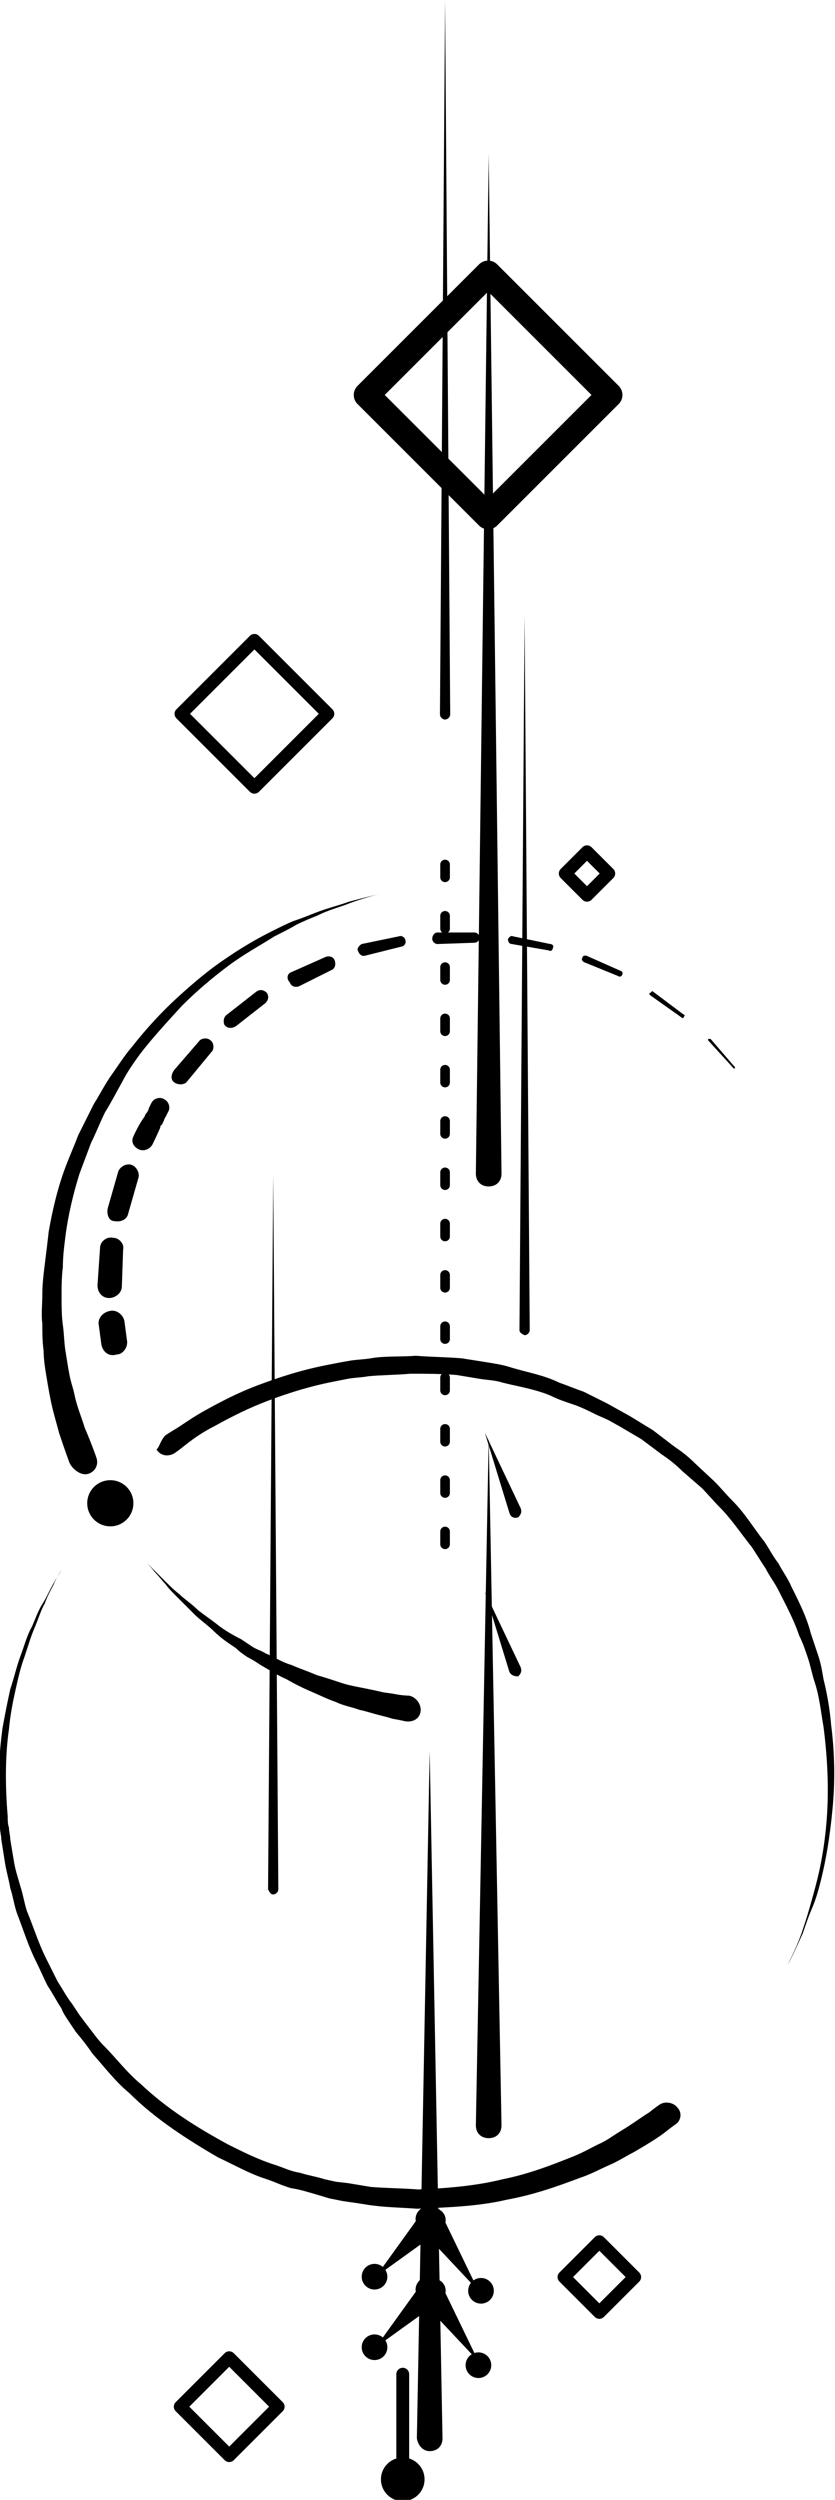
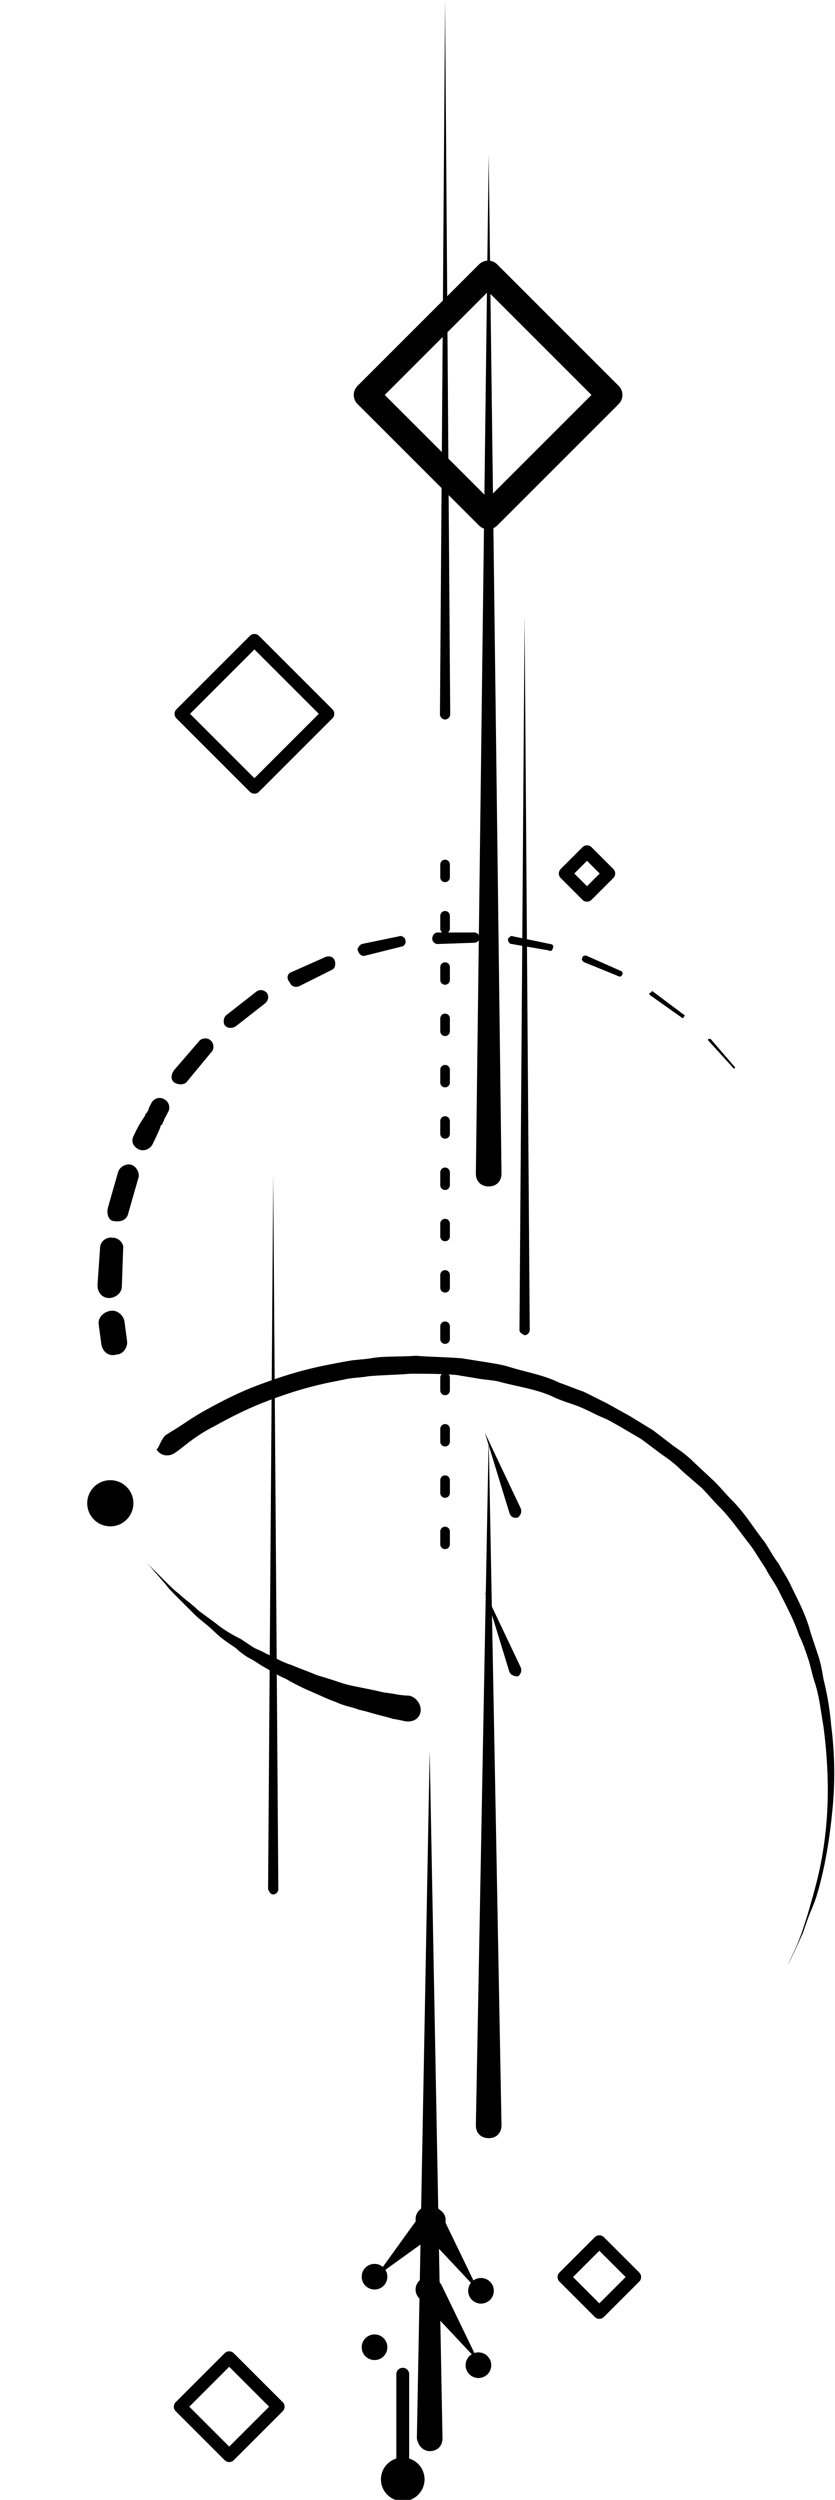
<svg xmlns="http://www.w3.org/2000/svg" version="1.0" id="Ebene_1" x="0px" y="0px" width="65.1px" height="194.9px" viewBox="0 0 65.1 194.9" enable-background="new 0 0 65.1 194.9" xml:space="preserve">
  <g>
    <g>
      <path d="M12.9,111.9c0,0,0.3-0.2,0.8-0.5c0.5-0.3,1.3-0.9,2.4-1.5c1.1-0.6,2.4-1.3,4-1.9c1.6-0.6,3.4-1.2,5.5-1.6    c0.5-0.1,1-0.2,1.6-0.3c0.5-0.1,1.1-0.1,1.7-0.2c1.1-0.2,2.3-0.1,3.5-0.2c1.3,0.1,2.4,0.1,3.6,0.2c0.6,0.1,1.3,0.2,1.9,0.3    c0.6,0.1,1.3,0.2,1.9,0.4c1.3,0.4,2.6,0.6,3.8,1.2c0.6,0.2,1.3,0.5,1.9,0.7c0.6,0.3,1.2,0.6,1.8,0.9l0.9,0.5l0.9,0.5l1.8,1.1    l1.7,1.3c0.6,0.4,1.1,0.8,1.6,1.3l1.5,1.4c0.5,0.5,0.9,1,1.4,1.5c1,1,1.7,2.2,2.5,3.2c0.4,0.6,0.7,1.2,1.1,1.7    c0.3,0.6,0.7,1.1,1,1.8c0.6,1.2,1.2,2.4,1.5,3.6c0.2,0.6,0.4,1.2,0.6,1.8c0.2,0.6,0.3,1.2,0.4,1.8c0.3,1.2,0.5,2.4,0.6,3.6    c0.3,2.3,0.3,4.6,0.1,6.6c-0.2,2.1-0.5,3.9-0.9,5.5c-0.2,0.8-0.4,1.5-0.7,2.2c-0.3,0.7-0.5,1.3-0.7,1.9c-0.5,1.1-0.9,2-1.2,2.5    c-0.3,0.6-0.4,0.9-0.4,0.9s0.1-0.3,0.4-0.9c0.3-0.6,0.7-1.4,1.1-2.5c0.2-0.6,0.4-1.2,0.6-1.9c0.2-0.7,0.4-1.4,0.6-2.2    c0.4-1.6,0.7-3.5,0.8-5.5c0.1-2,0-4.2-0.3-6.5c-0.2-1.1-0.3-2.3-0.7-3.5c-0.2-0.6-0.3-1.2-0.5-1.8c-0.2-0.6-0.4-1.2-0.7-1.8    c-0.4-1.2-1-2.3-1.6-3.5c-0.3-0.6-0.7-1.1-1-1.7c-0.4-0.6-0.7-1.1-1.1-1.7c-0.8-1-1.6-2.2-2.5-3.1c-0.5-0.5-0.9-1-1.4-1.5    l-1.5-1.3c-0.5-0.5-1-0.9-1.6-1.3l-1.6-1.2l-1.7-1l-0.9-0.5l-0.9-0.4c-0.6-0.3-1.2-0.6-1.8-0.8c-0.6-0.2-1.2-0.4-1.8-0.7    c-1.2-0.5-2.5-0.7-3.7-1c-0.6-0.2-1.2-0.2-1.8-0.3c-0.6-0.1-1.2-0.2-1.8-0.3c-1.2-0.1-2.5-0.1-3.6-0.1c-1.1,0.1-2.3,0.1-3.3,0.2    c-0.5,0.1-1.1,0.1-1.6,0.2c-0.5,0.1-1,0.2-1.5,0.3c-1.9,0.4-3.7,1-5.2,1.6c-1.5,0.6-2.8,1.3-3.7,1.8c-1,0.5-1.8,1.1-2.3,1.5    s-0.8,0.6-0.8,0.6c-0.5,0.3-1.1,0.2-1.4-0.3C12.4,112.9,12.5,112.3,12.9,111.9C12.9,111.9,12.9,111.9,12.9,111.9z" />
    </g>
    <g>
-       <path d="M52.7,165.6c0,0-0.3,0.2-0.8,0.6c-0.5,0.4-1.3,0.9-2.5,1.6c-0.6,0.3-1.2,0.7-1.9,1c-0.7,0.3-1.4,0.7-2.3,1    c-1.6,0.6-3.5,1.3-5.7,1.7c-2.1,0.5-4.5,0.6-7,0.7c-1.3-0.1-2.5-0.1-3.8-0.3c-0.6-0.1-1.3-0.2-2-0.3l-1-0.2l-1-0.3    c-0.7-0.2-1.3-0.4-2-0.5c-0.7-0.2-1.3-0.5-1.9-0.7c-1.3-0.4-2.5-1.1-3.8-1.7c-2.4-1.4-4.9-3-6.9-5c-1.1-0.9-2-2.1-2.9-3.1    c-0.4-0.6-0.8-1.1-1.3-1.7l-0.6-0.9c-0.2-0.3-0.4-0.6-0.5-0.9c-0.4-0.6-0.7-1.2-1.1-1.8c-0.3-0.6-0.6-1.3-0.9-1.9    c-0.6-1.2-1-2.5-1.5-3.8c-0.2-0.6-0.3-1.3-0.5-1.9c-0.1-0.6-0.3-1.3-0.4-1.9c-0.1-0.6-0.2-1.3-0.3-1.9c0-0.3-0.1-0.6-0.1-0.9    c0-0.3,0-0.6,0-0.9c-0.2-2.4-0.1-4.7,0.2-6.9c0.2-1.1,0.4-2.1,0.6-3c0.3-0.9,0.5-1.8,0.8-2.6c0.3-0.8,0.5-1.6,0.9-2.3    c0.3-0.7,0.5-1.3,0.9-1.9c0.3-0.5,0.5-1,0.8-1.5c0.2-0.4,0.5-0.8,0.6-1c0.3-0.6,0.5-0.9,0.5-0.9s-0.2,0.3-0.5,0.9    c-0.2,0.3-0.4,0.6-0.6,1.1c-0.2,0.4-0.5,0.9-0.7,1.5c-0.3,0.5-0.5,1.2-0.8,1.9c-0.3,0.7-0.5,1.4-0.8,2.3c-0.3,0.8-0.5,1.7-0.7,2.6    c-0.2,0.9-0.4,1.9-0.5,3c-0.3,2.1-0.3,4.4-0.1,6.8c0,0.3,0,0.6,0.1,0.9c0,0.3,0.1,0.6,0.1,0.9c0.1,0.6,0.2,1.2,0.3,1.8    c0.1,0.6,0.3,1.2,0.5,1.9c0.2,0.6,0.3,1.3,0.5,1.9c0.5,1.2,0.9,2.5,1.5,3.7c0.3,0.6,0.6,1.2,0.9,1.8c0.4,0.6,0.7,1.2,1.1,1.7    c0.2,0.3,0.4,0.6,0.6,0.9l0.6,0.8c0.4,0.5,0.8,1.1,1.3,1.6c1,1,1.8,2.1,2.9,3c2,1.9,4.4,3.4,6.8,4.7c1.2,0.6,2.4,1.2,3.7,1.6    c0.6,0.2,1.2,0.5,1.9,0.6c0.6,0.2,1.3,0.3,1.9,0.5l0.9,0.2l0.9,0.1c0.6,0.1,1.2,0.2,1.8,0.3c1.2,0.1,2.5,0.1,3.7,0.2    c2.4-0.1,4.6-0.3,6.6-0.8c2-0.4,3.8-1.1,5.3-1.7c0.8-0.3,1.5-0.7,2.1-1c0.7-0.3,1.2-0.7,1.7-1c1-0.6,1.8-1.2,2.3-1.5    c0.5-0.4,0.8-0.6,0.8-0.6c0.4-0.3,1.1-0.2,1.4,0.2C53.2,164.7,53.1,165.3,52.7,165.6C52.7,165.6,52.7,165.6,52.7,165.6z" />
-     </g>
+       </g>
    <g>
-       <path d="M5.4,114c0,0-0.3-0.8-0.8-2.3c-0.2-0.8-0.5-1.7-0.7-2.8c-0.1-0.5-0.2-1.1-0.3-1.7c-0.1-0.6-0.2-1.3-0.2-1.9    c-0.1-0.7-0.1-1.4-0.1-2.1c-0.1-0.7,0-1.5,0-2.3c0-0.8,0.1-1.6,0.2-2.4c0.1-0.8,0.2-1.6,0.3-2.5c0.3-1.7,0.7-3.4,1.3-5    c0.3-0.8,0.7-1.7,1-2.5c0.4-0.8,0.8-1.6,1.2-2.4c0.5-0.8,0.9-1.6,1.4-2.3c0.5-0.7,1-1.5,1.6-2.2c1.1-1.4,2.3-2.7,3.5-3.8    c1.2-1.1,2.5-2.2,3.7-3c1.3-0.9,2.5-1.6,3.7-2.2c0.6-0.3,1.2-0.6,1.7-0.8c0.6-0.2,1.1-0.4,1.6-0.6c1-0.4,1.9-0.6,2.7-0.9    c1.5-0.4,2.4-0.6,2.4-0.6s-0.9,0.2-2.3,0.7c-0.7,0.3-1.6,0.5-2.6,1c-0.5,0.2-1,0.4-1.6,0.7c-0.5,0.3-1.1,0.6-1.7,0.9    c-1.1,0.7-2.4,1.4-3.6,2.3c-1.2,0.9-2.4,1.9-3.6,3.1c-1.1,1.2-2.3,2.5-3.3,3.8c-0.5,0.7-1,1.4-1.4,2.2c-0.4,0.7-0.8,1.5-1.3,2.3    c-0.4,0.8-0.7,1.6-1.1,2.4c-0.3,0.8-0.6,1.6-0.9,2.4c-0.5,1.6-0.9,3.3-1.1,4.9c-0.1,0.8-0.2,1.6-0.2,2.4c-0.1,0.8-0.1,1.5-0.1,2.3    c0,0.7,0,1.5,0.1,2.2c0.1,0.7,0.1,1.4,0.2,2c0.1,0.6,0.2,1.3,0.3,1.8c0.1,0.6,0.3,1.1,0.4,1.6c0.2,1,0.6,1.9,0.8,2.6    c0.6,1.4,0.9,2.3,0.9,2.3c0.2,0.5,0,1.1-0.6,1.3S5.6,114.5,5.4,114C5.4,114,5.4,114,5.4,114z" />
-     </g>
+       </g>
    <g>
      <path d="M31.6,134.2c0,0-0.4-0.1-1-0.2c-0.3-0.1-0.7-0.2-1.1-0.3c-0.4-0.1-1-0.3-1.5-0.4c-0.5-0.2-1.2-0.3-1.8-0.6    c-0.6-0.2-1.2-0.5-1.9-0.8c-0.7-0.3-1.3-0.6-2-1c-0.7-0.3-1.3-0.7-2-1.1c-0.3-0.2-0.6-0.4-1-0.6c-0.3-0.2-0.6-0.4-0.9-0.7    c-0.6-0.4-1.2-0.8-1.7-1.3c-0.5-0.5-1.1-0.9-1.5-1.3c-0.5-0.5-0.9-0.9-1.3-1.3c-0.4-0.4-0.8-0.8-1-1.1c-0.3-0.3-0.5-0.6-0.8-0.9    c-0.4-0.5-0.7-0.8-0.7-0.8s0.3,0.3,0.7,0.7c0.2,0.2,0.5,0.5,0.8,0.8c0.3,0.3,0.7,0.7,1.1,1c0.4,0.4,0.9,0.7,1.4,1.2    c0.5,0.4,1.1,0.8,1.6,1.2c0.5,0.4,1.2,0.8,1.8,1.1c0.3,0.2,0.6,0.4,0.9,0.6c0.3,0.2,0.7,0.3,1,0.5c0.7,0.3,1.3,0.7,2,0.9    c0.7,0.3,1.3,0.5,2,0.8c0.7,0.2,1.3,0.4,1.9,0.6c0.6,0.2,1.2,0.3,1.7,0.4c0.5,0.1,1,0.2,1.4,0.3c0.4,0.1,0.8,0.1,1.2,0.2    c0.6,0.1,1,0.1,1,0.1c0.5,0.1,0.9,0.6,0.9,1.1C32.8,133.9,32.3,134.3,31.6,134.2C31.7,134.3,31.6,134.2,31.6,134.2z" />
    </g>
    <circle cx="8.6" cy="117.2" r="1.8" />
    <g>
      <path d="M32.5,190.1l1-53.6l1,53.6c0,0.6-0.4,1-1,1C33,191.1,32.6,190.7,32.5,190.1C32.5,190.1,32.5,190.1,32.5,190.1z" />
    </g>
    <g>
      <path d="M37.1,165.7l1-53.6l1,53.6c0,0.6-0.4,1-1,1S37.1,166.3,37.1,165.7C37.1,165.8,37.1,165.8,37.1,165.7z" />
    </g>
    <g>
-       <path d="M34.3,179.4l-5,3.6l3.6-5c0.3-0.5,1-0.6,1.4-0.2c0.5,0.3,0.6,1,0.2,1.4C34.4,179.2,34.3,179.3,34.3,179.4z" />
-     </g>
+       </g>
    <g>
      <path d="M34.4,178.1l2.9,6l-4.6-4.9c-0.4-0.4-0.4-1,0-1.4c0.4-0.4,1-0.4,1.4,0C34.3,177.9,34.3,178,34.4,178.1z" />
    </g>
    <g>
      <path d="M34.3,173.9l-5,3.6l3.6-5c0.3-0.5,1-0.6,1.4-0.2c0.5,0.3,0.6,1,0.2,1.4C34.4,173.8,34.3,173.9,34.3,173.9z" />
    </g>
    <g>
      <path d="M34.4,172.6l2.9,6l-4.6-4.9c-0.4-0.4-0.4-1,0-1.4c0.4-0.4,1-0.4,1.4,0C34.3,172.5,34.3,172.6,34.4,172.6z" />
    </g>
    <line fill="none" stroke="#000000" stroke-linecap="round" stroke-linejoin="round" stroke-miterlimit="10" x1="31.4" y1="185.1" x2="31.4" y2="193.3" />
    <circle cx="31.4" cy="193.3" r="1.7" />
    <circle cx="37.3" cy="184.4" r="1" />
    <circle cx="37.5" cy="178.6" r="1" />
    <circle cx="29.2" cy="183" r="1" />
    <circle cx="29.2" cy="177.5" r="1" />
    <g>
      <path d="M39.7,117.9l-1.9-6.2l2.8,5.9c0.1,0.3,0,0.5-0.2,0.7C40.1,118.4,39.8,118.3,39.7,117.9C39.7,118,39.7,118,39.7,117.9z" />
    </g>
    <g>
      <path d="M39.7,130.3l-1.9-6.2l2.8,5.9c0.1,0.3,0,0.5-0.2,0.7C40.1,130.7,39.8,130.6,39.7,130.3C39.7,130.3,39.7,130.3,39.7,130.3z    " />
    </g>
    <g>
      <g>
        <path d="M7.9,104.8l-0.2-1.5c-0.1-0.5,0.3-1,0.9-1.1c0.5-0.1,1,0.3,1.1,0.8l0.2,1.5c0.1,0.5-0.3,1.1-0.8,1.1     C8.5,105.8,8,105.4,7.9,104.8C7.9,104.8,7.9,104.8,7.9,104.8z" />
        <path d="M7.6,100.2l0.2-2.9c0-0.5,0.5-0.9,1-0.8c0.5,0,0.9,0.5,0.8,0.9l-0.1,2.9c0,0.5-0.5,0.9-1,0.9     C8,101.2,7.6,100.8,7.6,100.2C7.6,100.2,7.6,100.2,7.6,100.2z" />
        <path d="M8.4,94.2l0.8-2.8c0.1-0.4,0.6-0.7,1-0.6c0.4,0.1,0.7,0.6,0.6,1l-0.8,2.8c-0.1,0.5-0.6,0.7-1.1,0.6     C8.5,95.2,8.3,94.7,8.4,94.2C8.4,94.2,8.4,94.2,8.4,94.2z" />
        <path d="M10.4,88.6c0,0,0.3-0.7,0.7-1.3l0.2-0.3c0-0.1,0.1-0.2,0.1-0.2c0.1-0.1,0.2-0.3,0.2-0.4c0.1-0.2,0.2-0.4,0.2-0.4     c0.2-0.4,0.7-0.5,1-0.3c0.4,0.2,0.5,0.7,0.3,1c0,0-0.1,0.2-0.2,0.4c-0.1,0.1-0.1,0.3-0.2,0.4c0,0.1-0.1,0.2-0.1,0.2l-0.1,0.1     l0,0.1c-0.3,0.7-0.6,1.3-0.6,1.3c-0.2,0.4-0.7,0.6-1.1,0.4C10.4,89.4,10.2,89,10.4,88.6C10.4,88.6,10.4,88.6,10.4,88.6z" />
        <path d="M13.6,83.4l1.9-2.2c0.2-0.3,0.7-0.3,0.9-0.1c0.3,0.2,0.3,0.7,0.1,0.9l-1.9,2.3c-0.2,0.3-0.7,0.3-1,0.1     C13.3,84.2,13.3,83.8,13.6,83.4C13.6,83.4,13.6,83.4,13.6,83.4z" />
        <path d="M17.7,79.1l2.3-1.8c0.3-0.2,0.6-0.1,0.8,0.1c0.2,0.3,0.1,0.6-0.1,0.8l-2.3,1.8c-0.3,0.2-0.7,0.2-0.9-0.1     C17.4,79.7,17.4,79.3,17.7,79.1C17.7,79.1,17.7,79.1,17.7,79.1z" />
        <path d="M22.7,75.8l2.7-1.2c0.3-0.1,0.6,0,0.7,0.3c0.1,0.3,0,0.6-0.2,0.7l-2.6,1.3c-0.3,0.1-0.6,0-0.7-0.3     C22.3,76.3,22.4,75.9,22.7,75.8C22.7,75.8,22.7,75.8,22.7,75.8z" />
        <path d="M28.2,73.6l2.9-0.6c0.2-0.1,0.5,0.1,0.5,0.3c0.1,0.2-0.1,0.5-0.3,0.5l-2.8,0.7c-0.3,0.1-0.5-0.1-0.6-0.4     C27.8,74,28,73.7,28.2,73.6C28.2,73.6,28.2,73.6,28.2,73.6z" />
        <path d="M34.1,72.7l2.9,0c0.2,0,0.4,0.2,0.4,0.4c0,0.2-0.2,0.4-0.4,0.4l-2.9,0.1c-0.2,0-0.4-0.2-0.4-0.4     C33.7,72.9,33.9,72.7,34.1,72.7C34.1,72.7,34.1,72.7,34.1,72.7z" />
        <path d="M40,73l2.9,0.6c0.2,0,0.3,0.2,0.2,0.3c0,0.2-0.2,0.3-0.3,0.2l-2.9-0.5c-0.2,0-0.3-0.2-0.3-0.4C39.7,73.1,39.8,72.9,40,73     C40,73,40,73,40,73z" />
        <path d="M45.7,74.5l2.7,1.2c0.1,0,0.2,0.2,0.1,0.3c0,0.1-0.2,0.2-0.3,0.1L45.5,75c-0.1-0.1-0.2-0.2-0.1-0.3     C45.4,74.5,45.6,74.5,45.7,74.5C45.7,74.5,45.7,74.5,45.7,74.5z" />
        <path d="M50.9,77.3l2.4,1.8c0.1,0,0.1,0.1,0,0.2c0,0.1-0.1,0.1-0.2,0l-2.4-1.7c-0.1-0.1-0.1-0.2,0-0.2S50.8,77.2,50.9,77.3     C50.9,77.3,50.9,77.3,50.9,77.3z" />
        <path d="M55.4,81l1.9,2.2c0,0,0,0.1,0,0.1c0,0-0.1,0-0.1,0l-2-2.2c0,0,0-0.1,0-0.1C55.3,81,55.4,81,55.4,81     C55.4,81,55.4,81,55.4,81z" />
        <path d="M59,85.7l0.8,1.3L59,85.7C59,85.7,59,85.7,59,85.7C59,85.6,59,85.7,59,85.7C59,85.7,59,85.7,59,85.7z" />
      </g>
    </g>
    <line fill="none" stroke="#000000" stroke-width="0.75" stroke-linecap="round" stroke-linejoin="round" stroke-miterlimit="10" stroke-dasharray="1,3" x1="34.7" y1="120.4" x2="34.7" y2="64.8" />
    <g>
      <path d="M40.5,103.7L40.9,48l0.4,55.7c0,0.2-0.2,0.4-0.4,0.4C40.7,104,40.5,103.9,40.5,103.7C40.5,103.7,40.5,103.7,40.5,103.7z" />
    </g>
    <g>
      <path d="M34.3,55.7L34.7,0l0.4,55.7c0,0.2-0.2,0.4-0.4,0.4S34.3,55.9,34.3,55.7C34.3,55.7,34.3,55.7,34.3,55.7z" />
    </g>
    <g>
      <path d="M20.9,147.3l0.4-55.7l0.4,55.7c0,0.2-0.2,0.4-0.4,0.4C21.1,147.7,21,147.5,20.9,147.3C20.9,147.3,20.9,147.3,20.9,147.3z" />
    </g>
    <g>
      <path d="M37.1,91.5l1-79.5l1,79.5c0,0.6-0.4,1-1,1C37.5,92.5,37.1,92.1,37.1,91.5C37.1,91.5,37.1,91.5,37.1,91.5z" />
    </g>
    <rect x="31.4" y="24.1" transform="matrix(0.707 -0.707 0.707 0.707 -10.658 35.954)" fill="none" stroke="#000000" stroke-width="2" stroke-linecap="round" stroke-linejoin="round" stroke-miterlimit="10" width="13.4" height="13.4" />
    <rect x="15.8" y="51.6" transform="matrix(0.707 -0.707 0.707 0.707 -33.543 30.341)" fill="none" stroke="#000000" stroke-linecap="round" stroke-linejoin="round" stroke-miterlimit="10" width="8.1" height="8.1" />
    <rect x="44.6" y="66.9" transform="matrix(0.707 -0.707 0.707 0.707 -34.762 52.336)" fill="none" stroke="#000000" stroke-linecap="round" stroke-linejoin="round" stroke-miterlimit="10" width="2.4" height="2.4" />
    <rect x="15.2" y="185" transform="matrix(0.707 -0.707 0.707 0.707 -127.489 67.586)" fill="none" stroke="#000000" stroke-linecap="round" stroke-linejoin="round" stroke-miterlimit="10" width="5.4" height="5.4" />
    <rect x="44.8" y="175.6" transform="matrix(0.707 -0.707 0.707 0.707 -111.853 85.053)" fill="none" stroke="#000000" stroke-linecap="round" stroke-linejoin="round" stroke-miterlimit="10" width="3.9" height="3.9" />
  </g>
</svg>